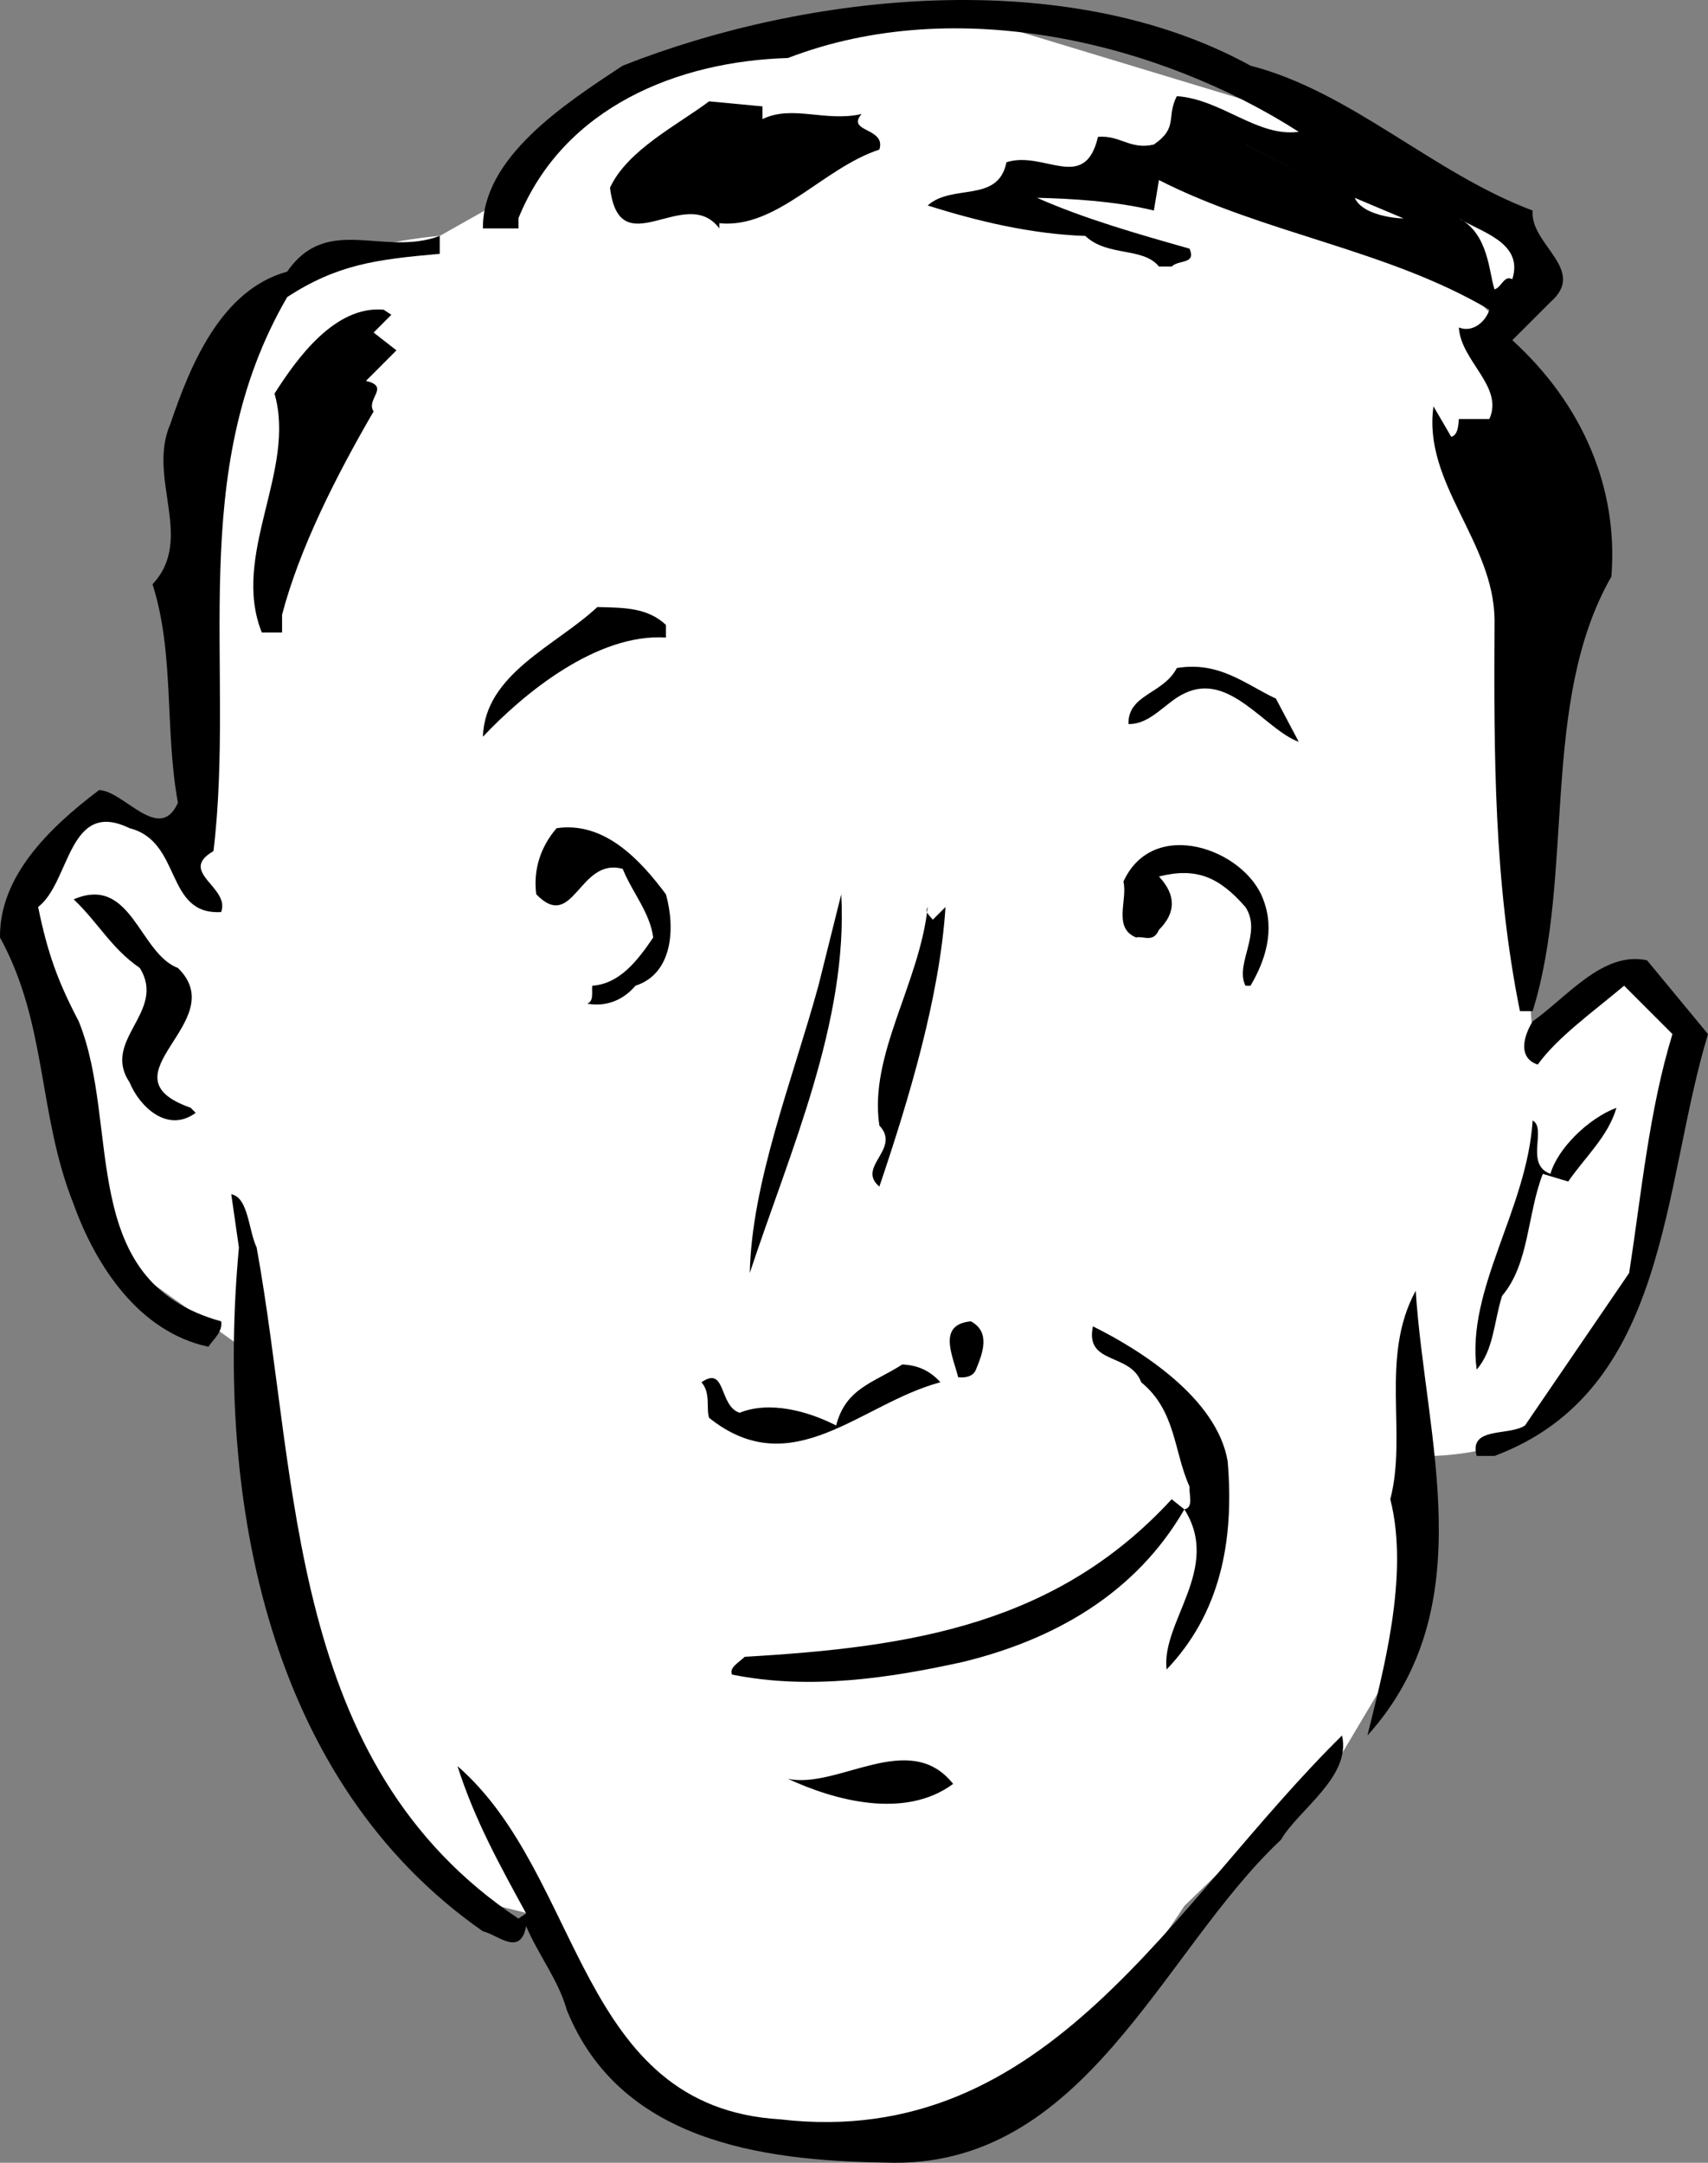
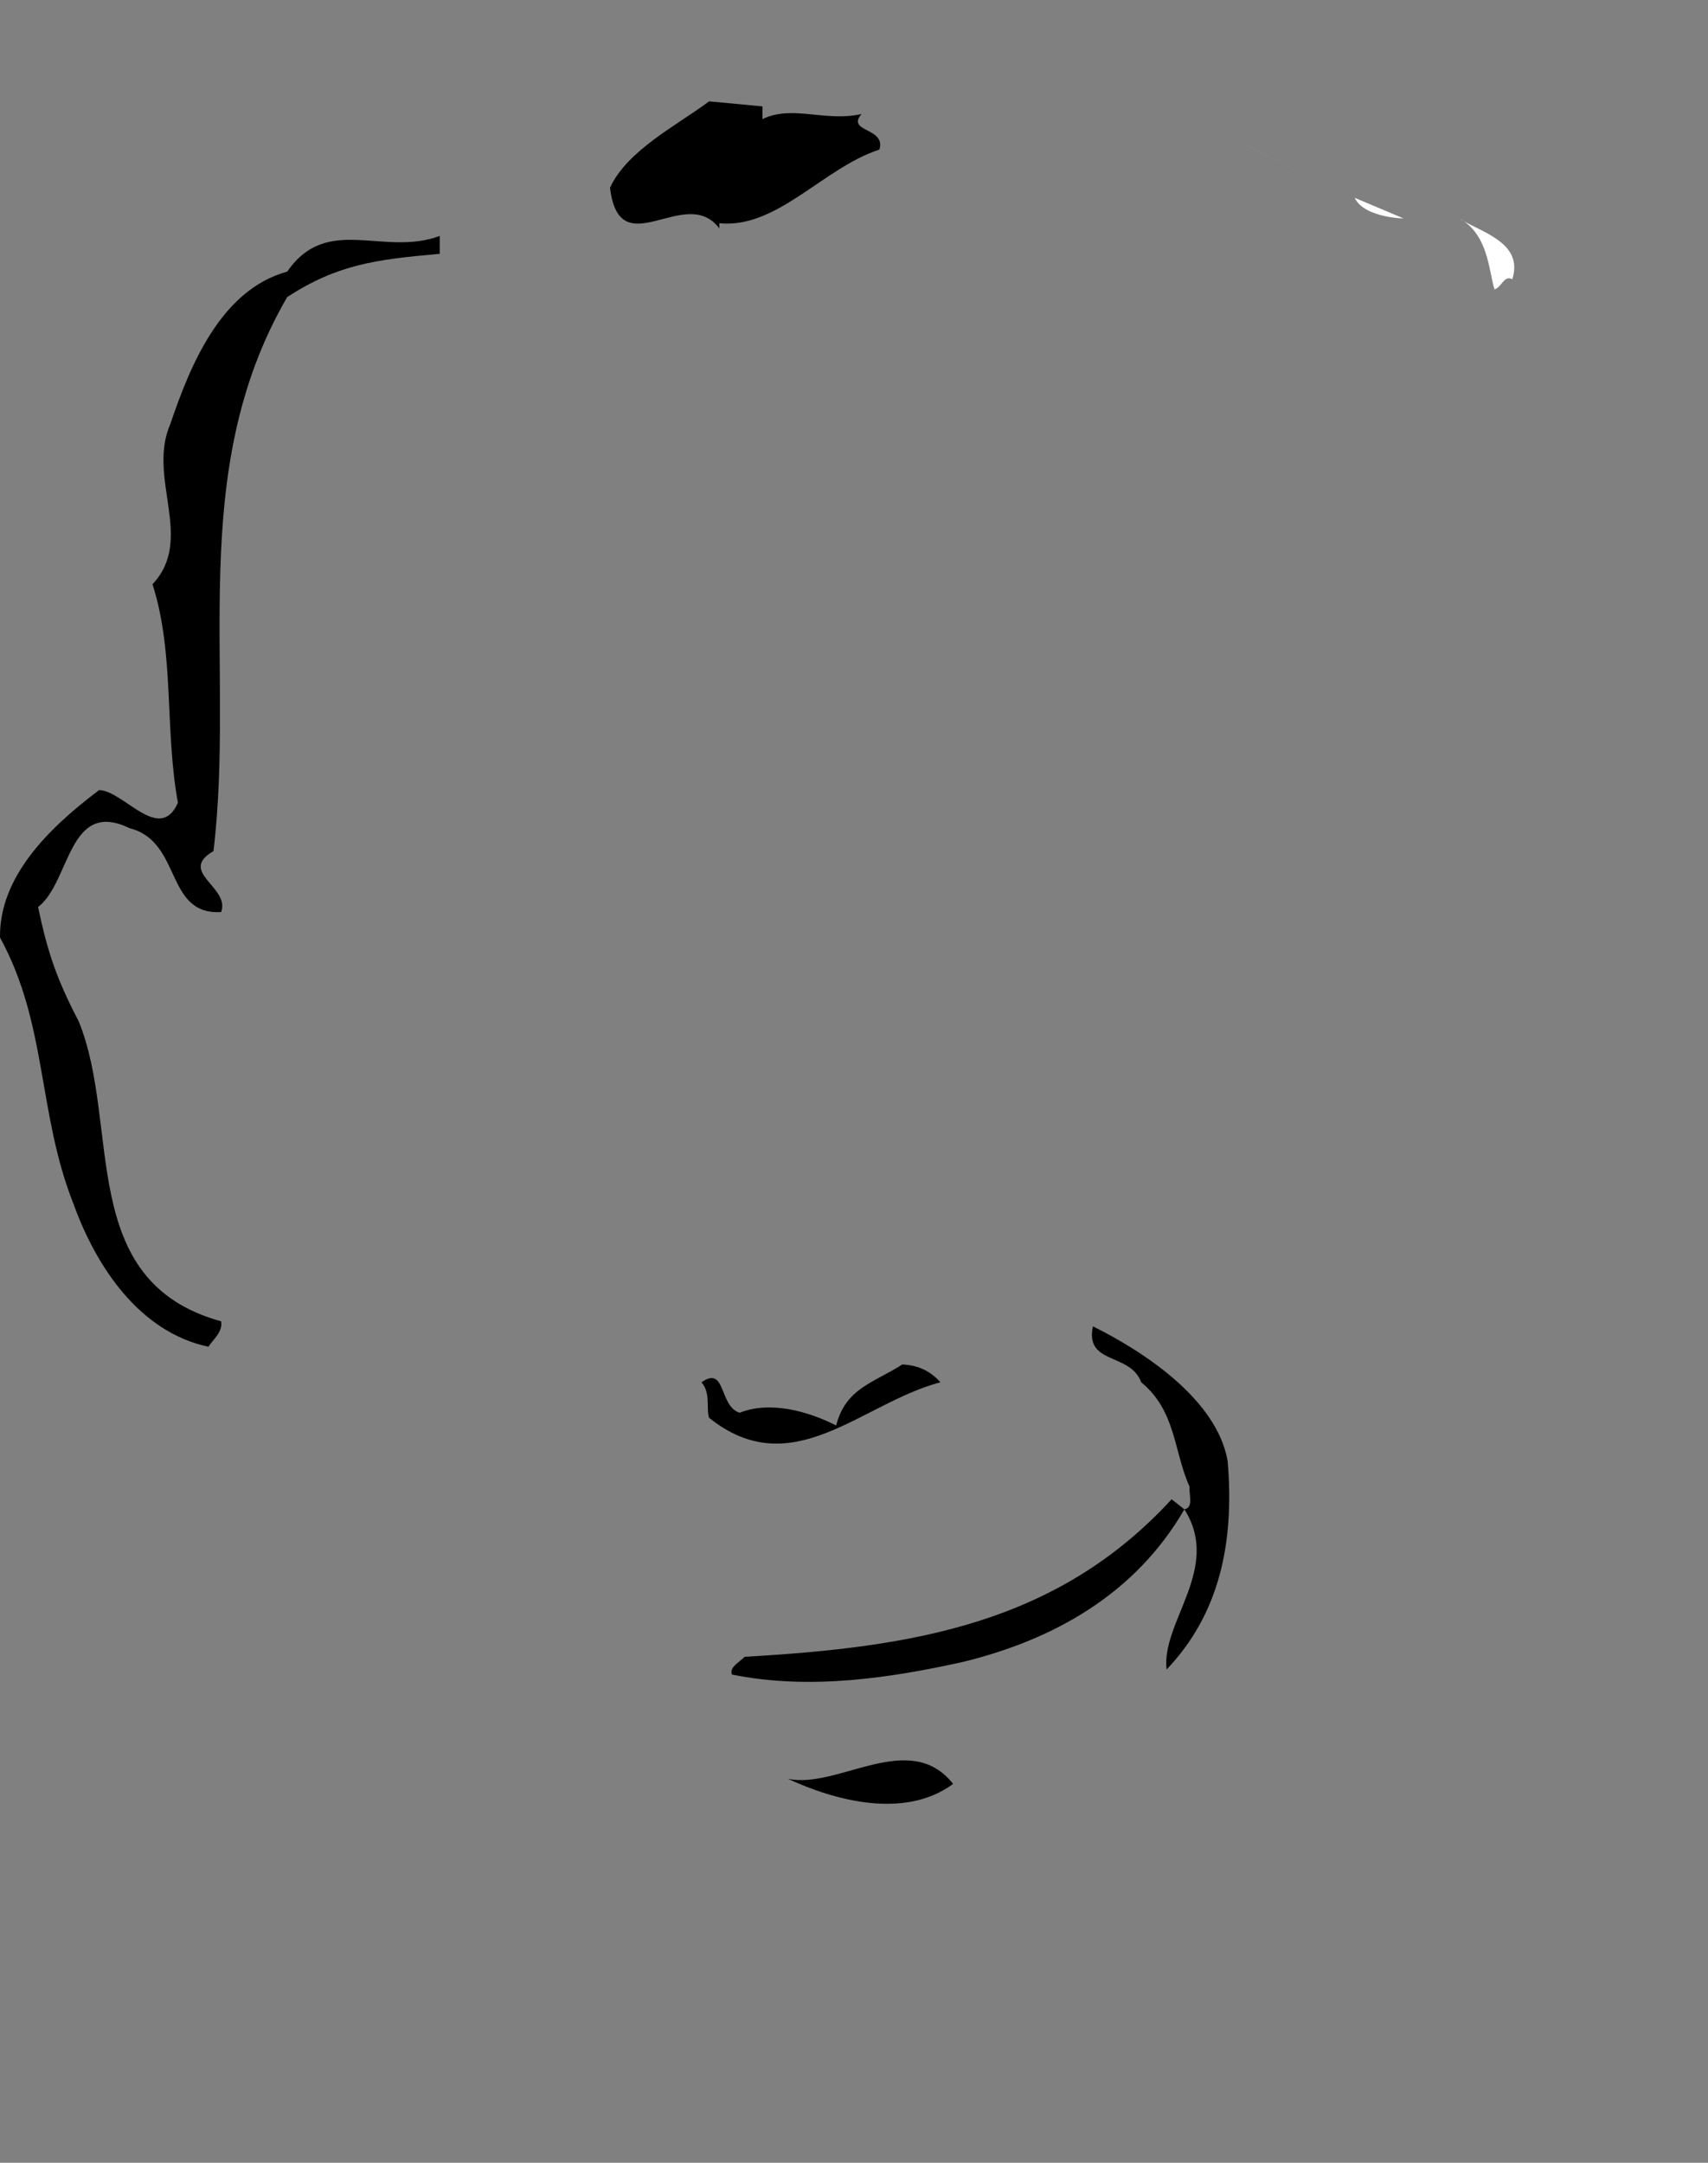
<svg xmlns="http://www.w3.org/2000/svg" width="67.2" height="85.093">
  <rect width="100%" height="100%" fill="#808080" stroke="none" />
-   <path fill="#fff" d="M37.598.487s-12.273.773-14 2.796c-1.773 1.977-4 4.704-4 4.704L17.3 9.283s-7.476.477-8.203 4.704c-.773 4.273-1 19.296-1 19.296l-4-2-3.297 4 2 8.5 1.5 5.5 6.297 4.5s-1.023 6.727 1 10.704c1.977 4.023 6 10 6 10l4 1s1.977 6.023 5.703 7.5c3.774 1.523 8.274 1.773 11.797 0 3.477-1.727 7.5-8 7.5-8l6.203-6 2.5-4.204.5-7.5s4.274.227 5.797-2.296c1.477-2.477 3.203-5.5 3.203-5.5l1.797-8.5-2-3-1.5.796-2.797 2-.5-6.796 1.297-15.704-2-5.5L50.8 4.487" />
-   <path d="M60.301 8.283c-.125 1.329 2.172 2.329.7 3.602l-1.5 1.5c2.773 2.523 4.175 5.824 3.898 9.3-2.824 4.927-1.426 11.723-3.098 17.098h-.5c-1.027-5.074-1.027-10.074-1-15.398-.027-3.074-2.828-5.375-2.402-8.398l.699 1.199c.277-.074.277-.477.3-.7h1.2c.578-1.277-1.125-2.277-1.2-3.601.575.227 1.075-.273 1.2-.7-4.023-2.374-8.824-2.976-13-5.1l-.2 1.198c-1.523-.375-3.323-.472-4.597-.5 1.875.829 3.973 1.426 6 2 .274.625-.426.426-.703.704h-.5c-.625-.778-2.023-.375-2.898-1.204-2.125-.074-4.227-.574-6.2-1.199.973-.875 2.774-.074 3.098-1.7 1.477-.476 3.078 1.228 3.602-1 .875-.073 1.273.524 2.199.302.976-.676.476-1.074.902-1.903 1.774.125 3.172 1.625 4.797 1.403C45.676 1.709 37.676-.291 31 2.283c-4.324.125-8.824 1.926-10.601 6.301v.403H19c-.027-2.778 3.176-4.875 5.5-6.403 7.274-2.875 17.473-3.972 24.7 0 3.976 1.028 7.175 4.227 11.101 5.7" />
  <path d="M30 4.686c1.176-.574 2.473.125 3.899-.2-.625.723.976.524.699 1.399-2.223.727-4.023 3.125-6.297 2.898v.204c-1.328-1.778-3.926 1.523-4.3-1.602.675-1.477 2.675-2.477 3.898-3.398L30 4.186v.5" />
  <path fill="#fff" d="m51.399 5.186 1.699 1-1.7-1m-2.398.5 3.301 1.699-3.3-1.7M55.2 8.584c.273.028-1.524.028-1.899-.8l1.899.8m4.3 2.403c-.324-.176-.425.324-.699.398-.226-.676-.226-2.176-1.402-2.8.777.527 2.574.925 2.101 2.402" />
  <path d="M17.301 9.987c-2.527.222-4.027.421-6 1.699-4.027 6.926-2.027 14.523-2.902 21.8-1.426.825.676 1.422.3 2.399-2.226.125-1.523-2.773-3.601-3.3-2.422-1.177-2.324 2.124-3.598 3.1.375 1.825.774 2.927 1.598 4.5 1.676 4.126-.125 10.223 5.602 11.802.074.421-.325.722-.5 1-2.727-.579-4.426-3.176-5.301-5.602C1.473 43.81 1.875 40.31 0 36.885c-.027-2.375 1.875-4.273 3.899-5.8.976.027 2.375 2.124 3.101.5-.527-2.876-.125-5.876-1-8.598 1.676-1.778-.226-4.176.7-6.301.773-2.278 1.976-5.278 4.601-6 1.574-2.278 3.774-.574 6-1.403v.704" />
-   <path d="m14.7 13.084.898.7-1.2 1.203c.977.222-.023.722.302 1.199-1.524 2.625-2.926 5.426-3.602 8v.699H10.3c-1.226-3.074 1.375-6.375.5-9.398.875-1.375 2.375-3.477 4.297-3.301l.3.199-.698.7M26.2 24.584v.5c-2.727-.176-5.625 2.227-7.2 3.903.075-2.477 2.875-3.579 4.5-5.102 1.075.023 1.973.023 2.7.7m24 2.902.898 1.699c-1.324-.477-2.723-2.778-4.5-1.903-.723.329-1.324 1.227-2.2 1.204-.023-1.176 1.376-1.176 1.903-2.204 1.672-.273 2.672.625 3.899 1.204m-24 7.699c.375 1.324.273 3.125-1.2 3.597-.527.625-1.226.829-1.902.704.277-.079.176-.477.203-.704 1.074-.074 1.774-.972 2.399-1.898-.125-.977-.825-1.773-1.2-2.7-1.726-.476-1.925 2.524-3.402 1-.125-.976.176-1.874.8-2.6 1.876-.274 3.278 1.226 4.302 2.6m23.5.2c.476 1.227.074 2.426-.5 3.398H49c-.425-.875.676-2.074 0-3.097-1.027-1.176-1.925-1.574-3.402-1.2.676.723.676 1.422 0 2.098-.223.528-.625.227-.898.3-.926-.374-.325-1.476-.5-2.198 1.175-2.574 4.773-1.278 5.5.699M29.5 50.084c.075-3.574 1.676-7.574 2.7-11.3l.898-3.598c.277 5.023-2.023 10.125-3.598 14.898m-22.5-12c2.176 2.125-3.125 4.227.5 5.5l.2.2c-1.125.828-2.227-.274-2.602-1.2-1.125-1.676 1.477-2.773.402-4.5-1.125-.773-1.625-1.773-2.601-2.7 2.277-.976 2.574 2.126 4.101 2.7m29.7-1.898.5-.5c-.227 3.523-1.426 7.523-2.602 11-.922-.778.875-1.477 0-2.403-.422-2.773 1.578-5.574 1.902-8.597-.125.222.075.324.2.5m30.5 4.5c-1.825 6.023-1.524 14.023-8.399 16.597h-.703c-.324-1.171 1.277-.773 1.902-1.199l4.098-6c.477-3.074.777-6.375 1.703-9.398L63.9 38.783c-1.223 1.028-2.625 2.028-3.399 3.102-.824-.273-.527-1.176-.199-1.7 1.375-.976 2.774-2.777 4.5-2.402l2.399 2.903" />
-   <path d="m61.7 46.487-1-.301c-.625 1.625-.524 3.523-1.602 4.8-.324 1.024-.324 2.126-1 2.899-.422-3.176 1.977-6.273 2.203-9.8.574.323-.328 1.726.7 2.1.273-.976 1.472-2.175 2.597-2.6-.324 1.124-1.223 1.925-1.898 2.902m-51.602 2.597c1.676 9.227 1.176 20.324 10.3 26.403l.302-.204c-1.024-1.875-2.024-3.671-2.7-5.796 4.973 4.324 4.676 13.421 12.7 13.898 10.574 1.227 15.375-8.477 22.101-15.102.375 1.625-1.726 2.926-2.402 4.102-4.723 4.426-7.723 13.023-15.598 12.7-4.926-.075-10.426-.876-12.5-6-.328-1.177-1.125-2.177-1.601-3.302-.227 1.227-1.125.329-1.7.204-8.425-5.875-10.527-16.875-9.6-26.903l-.301-2.097c.676.125.676 1.421 1 2.097m43.702 19.199c.574-2.375 1.672-6.273.899-9.296.675-2.579-.426-5.579 1-8.204.375 5.829 2.675 12.426-1.899 17.5M38.399 53.885c-.125.324-.524.324-.7.3-.226-.874-.824-2.073.5-2.198.774.421.477 1.222.2 1.898" />
  <path d="M48.301 57.487c.274 3.222-.328 6.023-2.402 8.199-.223-1.875 2.176-3.977.699-6.301-1.922 3.324-5.125 5.125-8.7 6-2.823.625-6.023 1.125-9.097.5-.125-.273.274-.477.5-.7 6.574-.374 12.274-1.277 16.797-6.198l.5.398c.375-.074.176-.574.203-.898-.625-1.375-.527-2.977-1.902-4.102-.426-1.176-2.223-.676-1.899-2.2 1.875.927 4.875 2.825 5.301 5.302M37 54.385c-3.125.824-5.824 4.023-9.101 1.398-.125-.375.074-.972-.301-1.398.977-.676.676.926 1.5 1.2 1.176-.473 2.676-.075 3.8.5.376-1.473 1.477-1.677 2.602-2.4.575.024 1.075.223 1.5.7m.5 15.801c-1.925 1.426-4.726.625-6.5-.2 1.973.422 4.774-1.976 6.5.2" />
</svg>